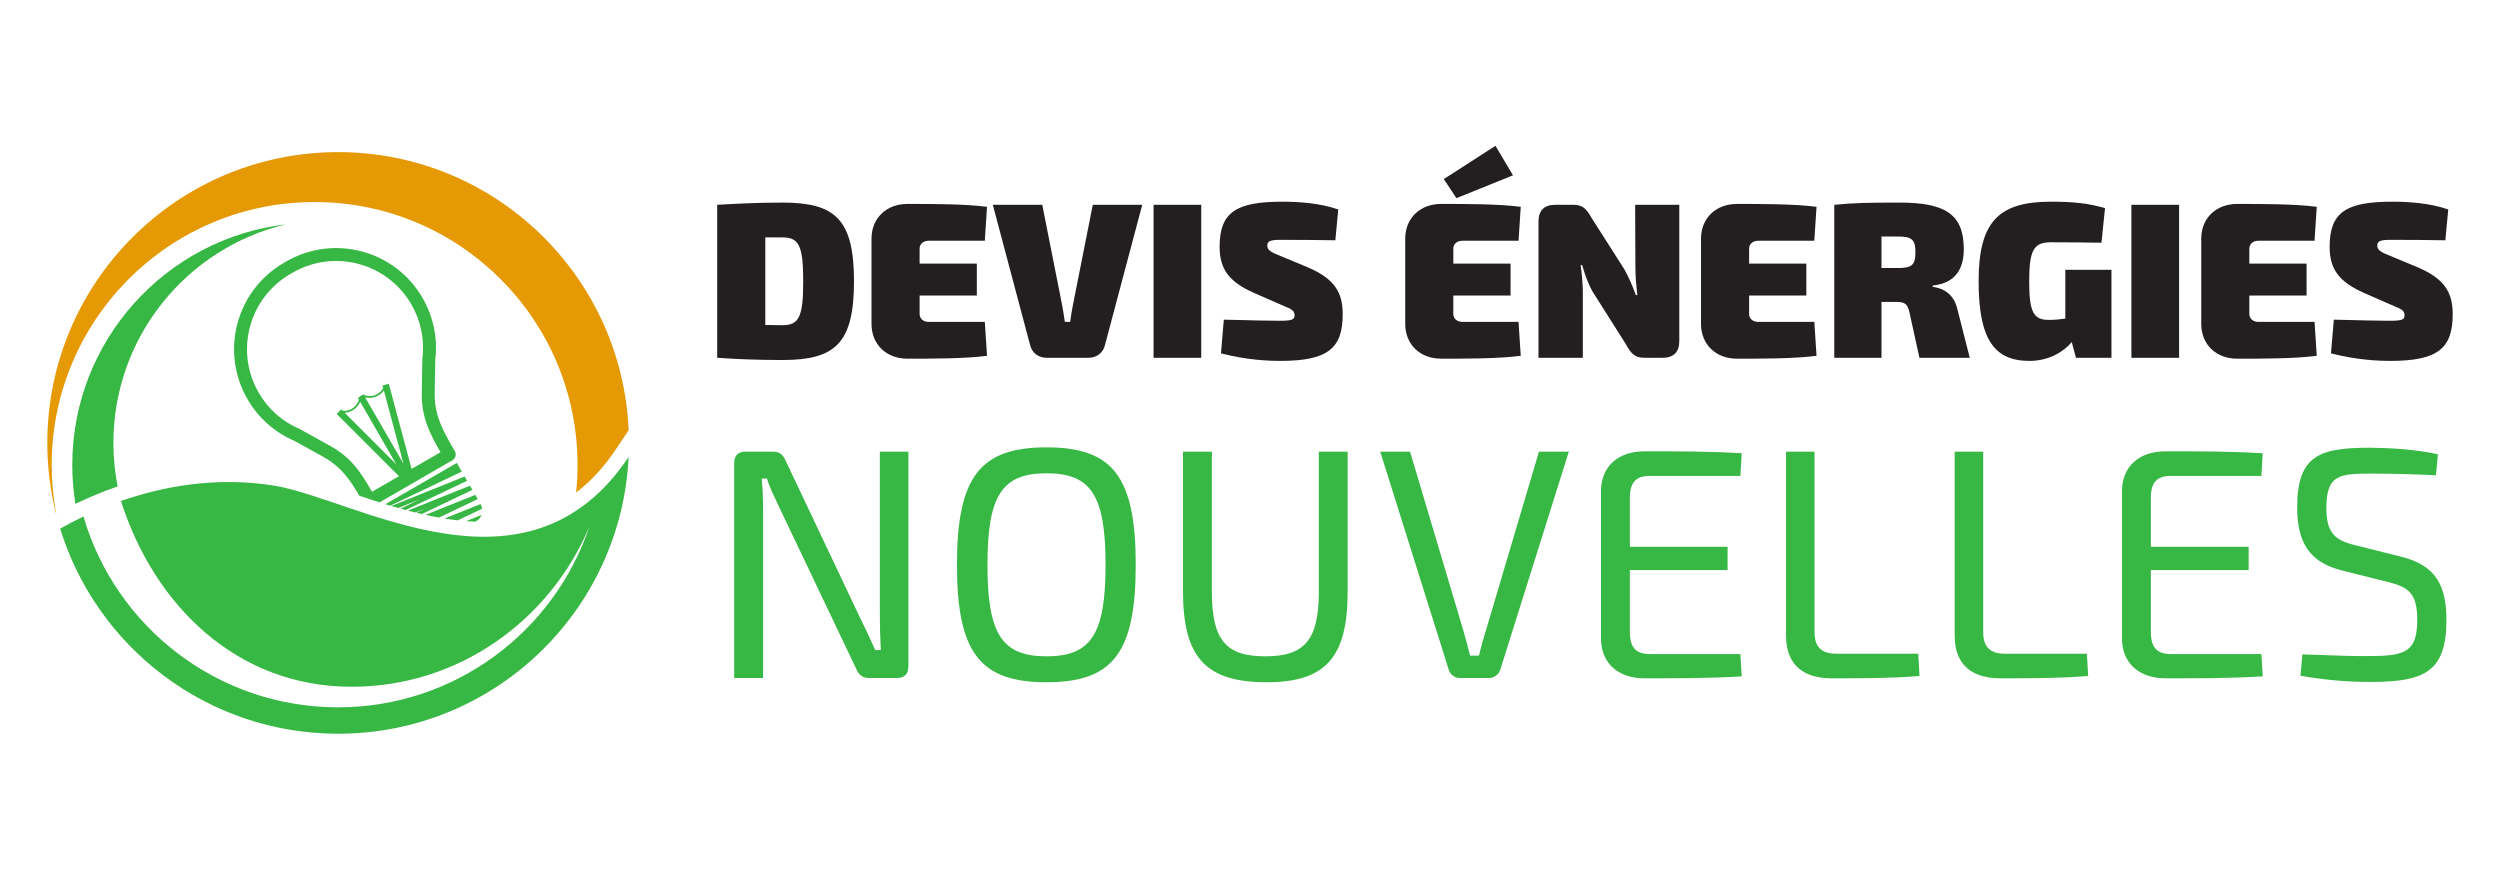
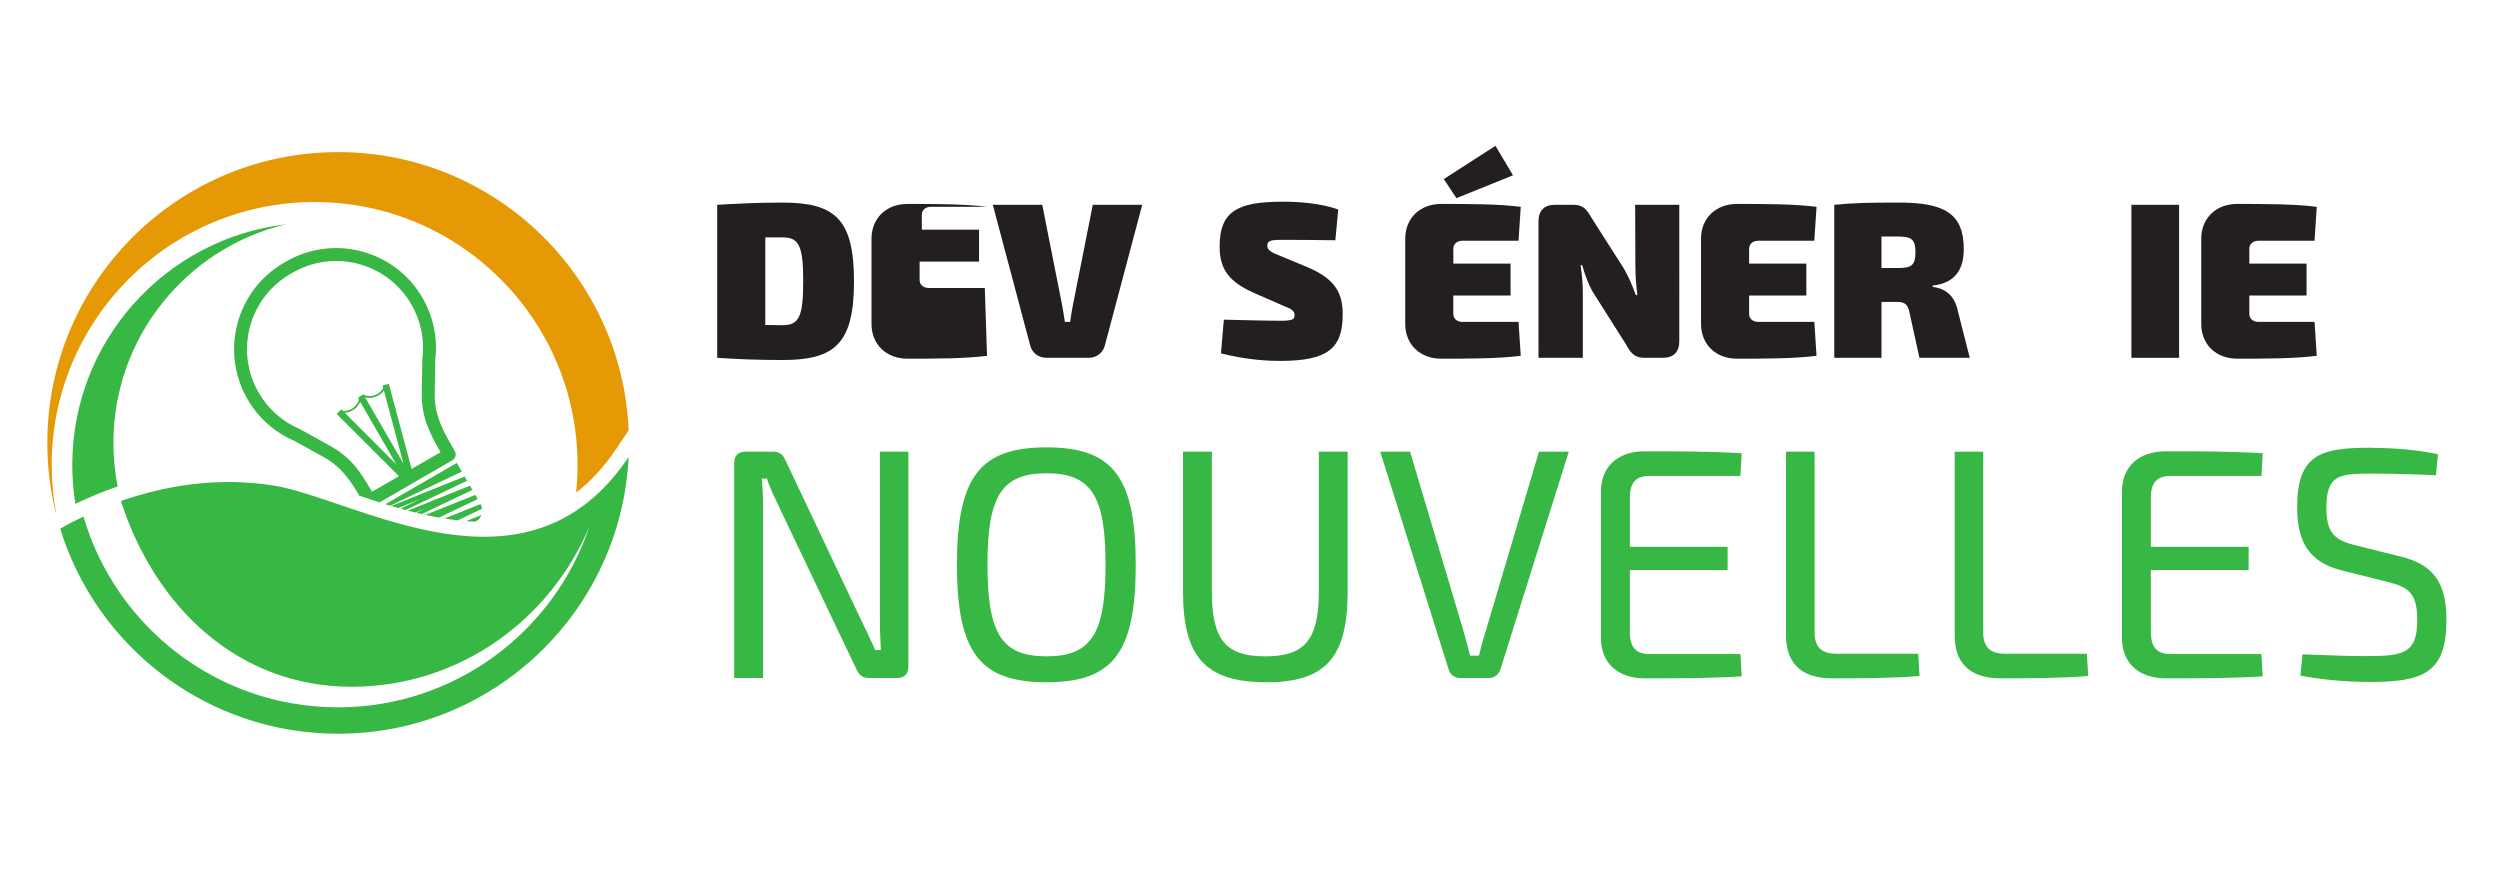
<svg xmlns="http://www.w3.org/2000/svg" version="1.1" id="Calque_1" x="0px" y="0px" width="184.75px" height="65px" viewBox="0 0 184.75 65" enable-background="new 0 0 184.75 65" xml:space="preserve">
  <g>
    <g>
      <path fill-rule="evenodd" clip-rule="evenodd" fill="#37B743" d="M21.133,16.577c-7.312,1.738-12.752,8.313-12.752,16.156    c0,1.099,0.108,2.173,0.312,3.213c-1.066,0.367-2.11,0.799-3.121,1.289c-0.15-0.937-0.231-1.896-0.231-2.875    C5.341,25.188,12.242,17.626,21.133,16.577z" />
      <path fill-rule="evenodd" clip-rule="evenodd" fill="#E59A05" d="M24.988,11.241c11.553,0,20.979,9.122,21.47,20.555l-0.915,1.367    c-0.904,1.353-1.894,2.422-2.968,3.238c0.07-0.672,0.105-1.352,0.105-2.041c0-10.728-8.701-19.429-19.429-19.429    c-10.729,0-19.43,8.701-19.43,19.429c0,1.235,0.117,2.44,0.336,3.611L4.144,37.98c-0.422-1.681-0.647-3.438-0.647-5.247    C3.497,20.865,13.121,11.241,24.988,11.241z" />
      <path fill-rule="evenodd" clip-rule="evenodd" fill="#37B743" d="M46.455,33.771c-0.542,11.387-9.947,20.452-21.466,20.452    c-9.663,0-17.838-6.378-20.542-15.155c0.473-0.271,1.051-0.58,1.72-0.9c2.375,8.148,9.899,14.103,18.812,14.103    c8.645,0,15.983-5.602,18.584-13.373c-2.93,6.972-9.696,11.854-17.575,11.854c-8.429,0-14.56-5.949-17.051-13.726    c3.021-1.056,6.959-1.831,11.276-1.146C26.31,36.852,38.908,45.052,46.455,33.771z" />
      <path fill-rule="evenodd" clip-rule="evenodd" fill="#37B743" d="M21.152,19.322c-0.028,0.016-0.054,0.032-0.082,0.048    s-0.055,0.03-0.083,0.047c-3.528,2.037-4.737,6.55-2.7,10.079c0.831,1.439,2.075,2.493,3.497,3.097l2.154,1.196    c1.278,0.71,1.955,1.714,2.62,2.849c0.496,0.166,0.993,0.329,1.491,0.487l5.378-3.107c0.238-0.137,0.32-0.442,0.184-0.68    c-0.79-1.366-1.516-2.573-1.487-4.273l0.041-2.465c0.187-1.532-0.103-3.138-0.935-4.577C29.194,18.494,24.68,17.284,21.152,19.322    L21.152,19.322z M26.453,29.406l0.072,0.126c-0.056,0.227-0.201,0.446-0.421,0.608c-0.243,0.178-0.527,0.247-0.779,0.212    l-0.104-0.104l-0.34,0.34l4.604,4.603l-1.993,1.15c-0.829-1.436-1.512-2.512-3.09-3.388l-2.198-1.22l-0.046-0.021    c-1.285-0.546-2.345-1.486-3.043-2.695c-1.774-3.071-0.721-7.001,2.351-8.774c0.024-0.015,0.049-0.027,0.073-0.041l0.009-0.006    l0.009-0.005c0.024-0.014,0.047-0.028,0.073-0.043c3.071-1.773,7-0.721,8.773,2.351c0.698,1.21,0.983,2.598,0.814,3.983    l-0.007,0.051l-0.042,2.513c-0.029,1.734,0.55,2.927,1.386,4.374l-2.137,1.233l-1.685-6.29l-0.464,0.125l0.051,0.192    c-0.105,0.203-0.292,0.383-0.538,0.49c-0.322,0.142-0.665,0.125-0.92-0.015l-0.165,0.072l0.001,0.035l0.027-0.016l-0.028-0.02    l-0.145,0.107v0.013L26.453,29.406L26.453,29.406z M26.982,29.361c0.26,0.074,0.564,0.058,0.852-0.07    c0.225-0.099,0.408-0.25,0.535-0.426l1.449,5.405L26.982,29.361L26.982,29.361z M25.473,30.5c0.238-0.009,0.488-0.093,0.708-0.255    c0.205-0.15,0.353-0.345,0.437-0.552l2.667,4.621L25.473,30.5L25.473,30.5z M33.76,34.21l0.369,0.639l-5.286,2.52    c-0.121-0.036-0.241-0.073-0.361-0.108L33.76,34.21L33.76,34.21z M29.438,37.541c-0.174-0.049-0.346-0.1-0.52-0.15l5.42-2.176    l0.182,0.313l-4.542,2.163c-0.125-0.033-0.252-0.068-0.377-0.103l1.481-0.707L29.438,37.541L29.438,37.541z M30.69,37.874    c-0.183-0.045-0.365-0.091-0.547-0.14l4.588-1.842l0.18,0.313l-3.741,1.782c-0.132-0.03-0.265-0.061-0.398-0.093l0.703-0.336    L30.69,37.874L30.69,37.874z M35.113,38.554l0.129-0.074c0.164-0.096,0.28-0.246,0.343-0.422l-1.138,0.456    C34.67,38.533,34.893,38.545,35.113,38.554L35.113,38.554z M33.824,38.454l1.802-0.858c-0.017-0.118-0.054-0.234-0.112-0.346    l-2.664,1.069C33.179,38.372,33.504,38.416,33.824,38.454L33.824,38.454z M32.438,38.25l-0.2-0.038    c-0.267-0.05-0.533-0.104-0.798-0.161l3.683-1.479l0.18,0.312L32.438,38.25z" />
    </g>
    <g>
      <g>
        <path fill="#231F20" d="M63.11,20.788c0,4.588-1.393,5.817-5.276,5.817c-1.884,0-3.408-0.065-4.833-0.164V15.135     c1.442-0.082,2.9-0.164,4.833-0.164C61.717,14.971,63.11,16.2,63.11,20.788z M57.833,24.032c1.213,0,1.524-0.622,1.524-3.244     c0-2.621-0.311-3.243-1.524-3.243h-1.278v6.472L57.833,24.032z" />
-         <path fill="#231F20" d="M72.941,26.294c-1.638,0.213-3.933,0.213-5.883,0.213c-1.556,0-2.654-1.049-2.654-2.572v-6.293     c0-1.523,1.098-2.571,2.654-2.571c1.95,0,4.245,0,5.883,0.213l-0.164,2.507h-4.146c-0.41,0-0.672,0.245-0.672,0.59v1.099h4.228     v2.358H67.96v1.359c0,0.345,0.262,0.591,0.672,0.591h4.146L72.941,26.294z" />
+         <path fill="#231F20" d="M72.941,26.294c-1.638,0.213-3.933,0.213-5.883,0.213c-1.556,0-2.654-1.049-2.654-2.572v-6.293     c0-1.523,1.098-2.571,2.654-2.571c1.95,0,4.245,0,5.883,0.213h-4.146c-0.41,0-0.672,0.245-0.672,0.59v1.099h4.228     v2.358H67.96v1.359c0,0.345,0.262,0.591,0.672,0.591h4.146L72.941,26.294z" />
        <path fill="#231F20" d="M81.659,25.491c-0.13,0.574-0.606,0.95-1.212,0.95h-3.113c-0.607,0-1.082-0.376-1.212-0.95l-2.753-10.356     h3.654l1.458,7.357c0.082,0.41,0.147,0.885,0.212,1.295h0.394c0.049-0.41,0.13-0.885,0.212-1.295l1.458-7.357h3.655     L81.659,25.491z" />
-         <path fill="#231F20" d="M85.248,26.441V15.135h3.523v11.307H85.248z" />
        <path fill="#231F20" d="M98.896,15.479l-0.213,2.277c-0.982-0.016-2.57-0.032-3.98-0.032c-0.82,0-1.049,0.081-1.049,0.426     c0,0.312,0.213,0.475,0.982,0.77l2.049,0.853c1.885,0.819,2.541,1.786,2.541,3.44c0,2.541-1.1,3.458-4.623,3.458     c-0.77,0-2.408-0.049-4.373-0.558l0.211-2.49c1.951,0.05,3.508,0.082,4.113,0.082c0.902,0,1.115-0.082,1.115-0.394     c0-0.311-0.164-0.458-0.77-0.688l-2.244-0.983c-1.836-0.819-2.525-1.753-2.525-3.408c0-2.572,1.246-3.327,4.654-3.327     C95.965,14.905,97.537,15.004,98.896,15.479z" />
        <path fill="#231F20" d="M112.383,26.294c-1.639,0.213-3.934,0.213-5.883,0.213c-1.557,0-2.654-1.049-2.654-2.572v-6.293     c0-1.523,1.098-2.571,2.654-2.571c1.949,0,4.244,0,5.883,0.213l-0.162,2.507h-4.146c-0.41,0-0.674,0.245-0.674,0.59v1.099h4.229     v2.358H107.4v1.359c0,0.345,0.264,0.591,0.674,0.591h4.146L112.383,26.294z M106.697,13.234l3.818-2.458l1.295,2.18l-4.18,1.688     L106.697,13.234z" />
        <path fill="#231F20" d="M124.1,25.212c0,0.805-0.426,1.229-1.229,1.229h-1.361c-0.736,0-1-0.359-1.375-1.032l-2.459-3.884     c-0.311-0.557-0.557-1.244-0.754-1.933h-0.115c0.1,0.688,0.164,1.409,0.164,2.065v4.783h-3.277V16.364     c0-0.803,0.426-1.229,1.229-1.229h1.361c0.736,0,0.982,0.361,1.375,1.033l2.361,3.703c0.311,0.541,0.607,1.213,0.867,1.934h0.115     c-0.082-0.688-0.146-1.36-0.146-2.049l-0.018-4.621h3.262V25.212z" />
        <path fill="#231F20" d="M134.242,26.294c-1.639,0.213-3.934,0.213-5.883,0.213c-1.557,0-2.654-1.049-2.654-2.572v-6.293     c0-1.523,1.098-2.571,2.654-2.571c1.949,0,4.244,0,5.883,0.213l-0.164,2.507h-4.146c-0.41,0-0.672,0.245-0.672,0.59v1.099h4.229     v2.358h-4.229v1.359c0,0.345,0.262,0.591,0.672,0.591h4.146L134.242,26.294z" />
        <path fill="#231F20" d="M141.846,26.441l-0.738-3.358c-0.131-0.622-0.359-0.771-0.967-0.771h-1.098v4.13h-3.49V15.135     c1.508-0.147,2.541-0.164,4.801-0.164c3.328,0,4.77,0.804,4.77,3.442c0,1.359-0.541,2.507-2.295,2.687v0.099     c0.623,0.082,1.574,0.393,1.852,1.77l0.885,3.474H141.846z M140.271,19.807c1.016,0,1.279-0.23,1.279-1.164     s-0.264-1.164-1.279-1.164h-1.229v2.328H140.271z" />
-         <path fill="#231F20" d="M156.037,26.441h-2.623l-0.311-1.163c-0.525,0.64-1.607,1.393-3.131,1.393     c-2.605,0-3.752-1.606-3.752-5.883c0-4.342,1.426-5.883,5.324-5.883c1.803,0,2.82,0.132,4.016,0.476l-0.262,2.557     c-1.246-0.017-2.213-0.033-3.736-0.033c-1.262,0-1.605,0.558-1.605,2.884c0,2.295,0.328,2.852,1.441,2.852     c0.475,0,0.9-0.049,1.229-0.099v-3.604h3.41V26.441z" />
        <path fill="#231F20" d="M157.51,26.441V15.135h3.525v11.307H157.51z" />
        <path fill="#231F20" d="M171.209,26.294c-1.639,0.213-3.934,0.213-5.883,0.213c-1.557,0-2.654-1.049-2.654-2.572v-6.293     c0-1.523,1.098-2.571,2.654-2.571c1.949,0,4.244,0,5.883,0.213l-0.164,2.507H166.9c-0.41,0-0.674,0.245-0.674,0.59v1.099h4.229     v2.358h-4.229v1.359c0,0.345,0.264,0.591,0.674,0.591h4.145L171.209,26.294z" />
-         <path fill="#231F20" d="M180.926,15.479l-0.213,2.277c-0.984-0.016-2.572-0.032-3.982-0.032c-0.818,0-1.049,0.081-1.049,0.426     c0,0.312,0.215,0.475,0.984,0.77l2.047,0.853c1.885,0.819,2.541,1.786,2.541,3.44c0,2.541-1.098,3.458-4.621,3.458     c-0.77,0-2.41-0.049-4.375-0.558l0.213-2.49c1.949,0.05,3.508,0.082,4.113,0.082c0.9,0,1.113-0.082,1.113-0.394     c0-0.311-0.164-0.458-0.77-0.688l-2.244-0.983c-1.836-0.819-2.523-1.753-2.523-3.408c0-2.572,1.244-3.327,4.652-3.327     C177.994,14.905,179.566,15.004,180.926,15.479z" />
      </g>
      <g>
        <path fill="#37B743" d="M67.128,49.255c0,0.557-0.291,0.848-0.824,0.848h-2.085c-0.484,0-0.751-0.218-0.945-0.679l-5.648-11.853     c-0.292-0.632-0.752-1.528-0.946-2.207h-0.387c0.072,0.727,0.097,1.479,0.097,2.207v12.531h-2.133V34.226     c0-0.559,0.291-0.85,0.848-0.85h2.012c0.485,0,0.751,0.218,0.946,0.679l5.478,11.563c0.339,0.679,0.776,1.6,1.14,2.424h0.412     c-0.048-0.872-0.072-1.697-0.072-2.545V33.376h2.109V49.255z" />
        <path fill="#37B743" d="M83.931,41.74c0,6.544-1.722,8.678-6.594,8.678c-4.873,0-6.618-2.134-6.618-8.678     c0-6.546,1.745-8.68,6.618-8.68C82.209,33.061,83.931,35.194,83.931,41.74z M72.974,41.74c0,5.114,1.066,6.763,4.363,6.763     c3.297,0,4.364-1.648,4.364-6.763c0-5.116-1.066-6.764-4.364-6.764C74.04,34.977,72.974,36.624,72.974,41.74z" />
        <path fill="#37B743" d="M99.592,43.703c0,4.848-1.598,6.715-5.986,6.715c-4.533,0-6.182-1.867-6.182-6.715V33.376h2.133v10.327     c0,3.589,1.02,4.8,3.953,4.8c2.908,0,3.951-1.211,3.951-4.8V33.376h2.131V43.703z" />
        <path fill="#37B743" d="M110.869,49.497c-0.121,0.339-0.438,0.605-0.824,0.605h-2.158c-0.412,0-0.727-0.267-0.824-0.605     l-5.066-16.121h2.205l3.951,13.261c0.172,0.606,0.34,1.212,0.486,1.817h0.654c0.145-0.605,0.316-1.236,0.51-1.842l3.926-13.236     h2.207L110.869,49.497z" />
        <path fill="#37B743" d="M128.713,49.982c-2.23,0.146-4.775,0.146-7.176,0.146c-1.965,0-3.201-1.116-3.225-2.91V36.261     c0.023-1.793,1.26-2.909,3.225-2.909c2.4,0,4.945,0,7.176,0.146l-0.098,1.672H121.9c-0.994,0-1.453,0.484-1.453,1.601v3.636     h7.223v1.722h-7.223v4.581c0,1.14,0.459,1.624,1.453,1.624h6.715L128.713,49.982z" />
        <path fill="#37B743" d="M134.096,46.709c0,1.114,0.51,1.601,1.625,1.601h6.037l0.096,1.647c-2.107,0.171-4.314,0.171-6.473,0.171     c-2.471,0-3.393-1.334-3.393-3.152v-13.6h2.107V46.709z" />
        <path fill="#37B743" d="M146.559,46.709c0,1.114,0.51,1.601,1.625,1.601h6.037l0.096,1.647c-2.107,0.171-4.314,0.171-6.473,0.171     c-2.473,0-3.393-1.334-3.393-3.152v-13.6h2.107V46.709z" />
        <path fill="#37B743" d="M167.215,49.982c-2.23,0.146-4.775,0.146-7.174,0.146c-1.965,0-3.201-1.116-3.227-2.91V36.261     c0.025-1.793,1.262-2.909,3.227-2.909c2.398,0,4.943,0,7.174,0.146l-0.096,1.672h-6.715c-0.996,0-1.455,0.484-1.455,1.601v3.636     h7.225v1.722h-7.225v4.581c0,1.14,0.459,1.624,1.455,1.624h6.715L167.215,49.982z" />
        <path fill="#37B743" d="M180.162,33.569l-0.145,1.553C178.611,35.049,176.84,35,175.289,35c-2.424,0-3.369,0.073-3.369,2.546     c0,1.842,0.629,2.376,2.109,2.739l3.393,0.849c2.57,0.63,3.369,2.108,3.369,4.702c0,3.854-1.695,4.559-5.6,4.559     c-1.092,0-2.908-0.049-5.188-0.461l0.145-1.576c2.838,0.097,3.734,0.146,5.117,0.121c2.57,0,3.369-0.389,3.369-2.691     c0-1.938-0.654-2.399-2.109-2.763l-3.467-0.872c-2.424-0.606-3.297-2.11-3.297-4.654c0-3.904,1.697-4.412,5.43-4.412     C176.768,33.109,178.49,33.206,180.162,33.569z" />
      </g>
    </g>
  </g>
</svg>